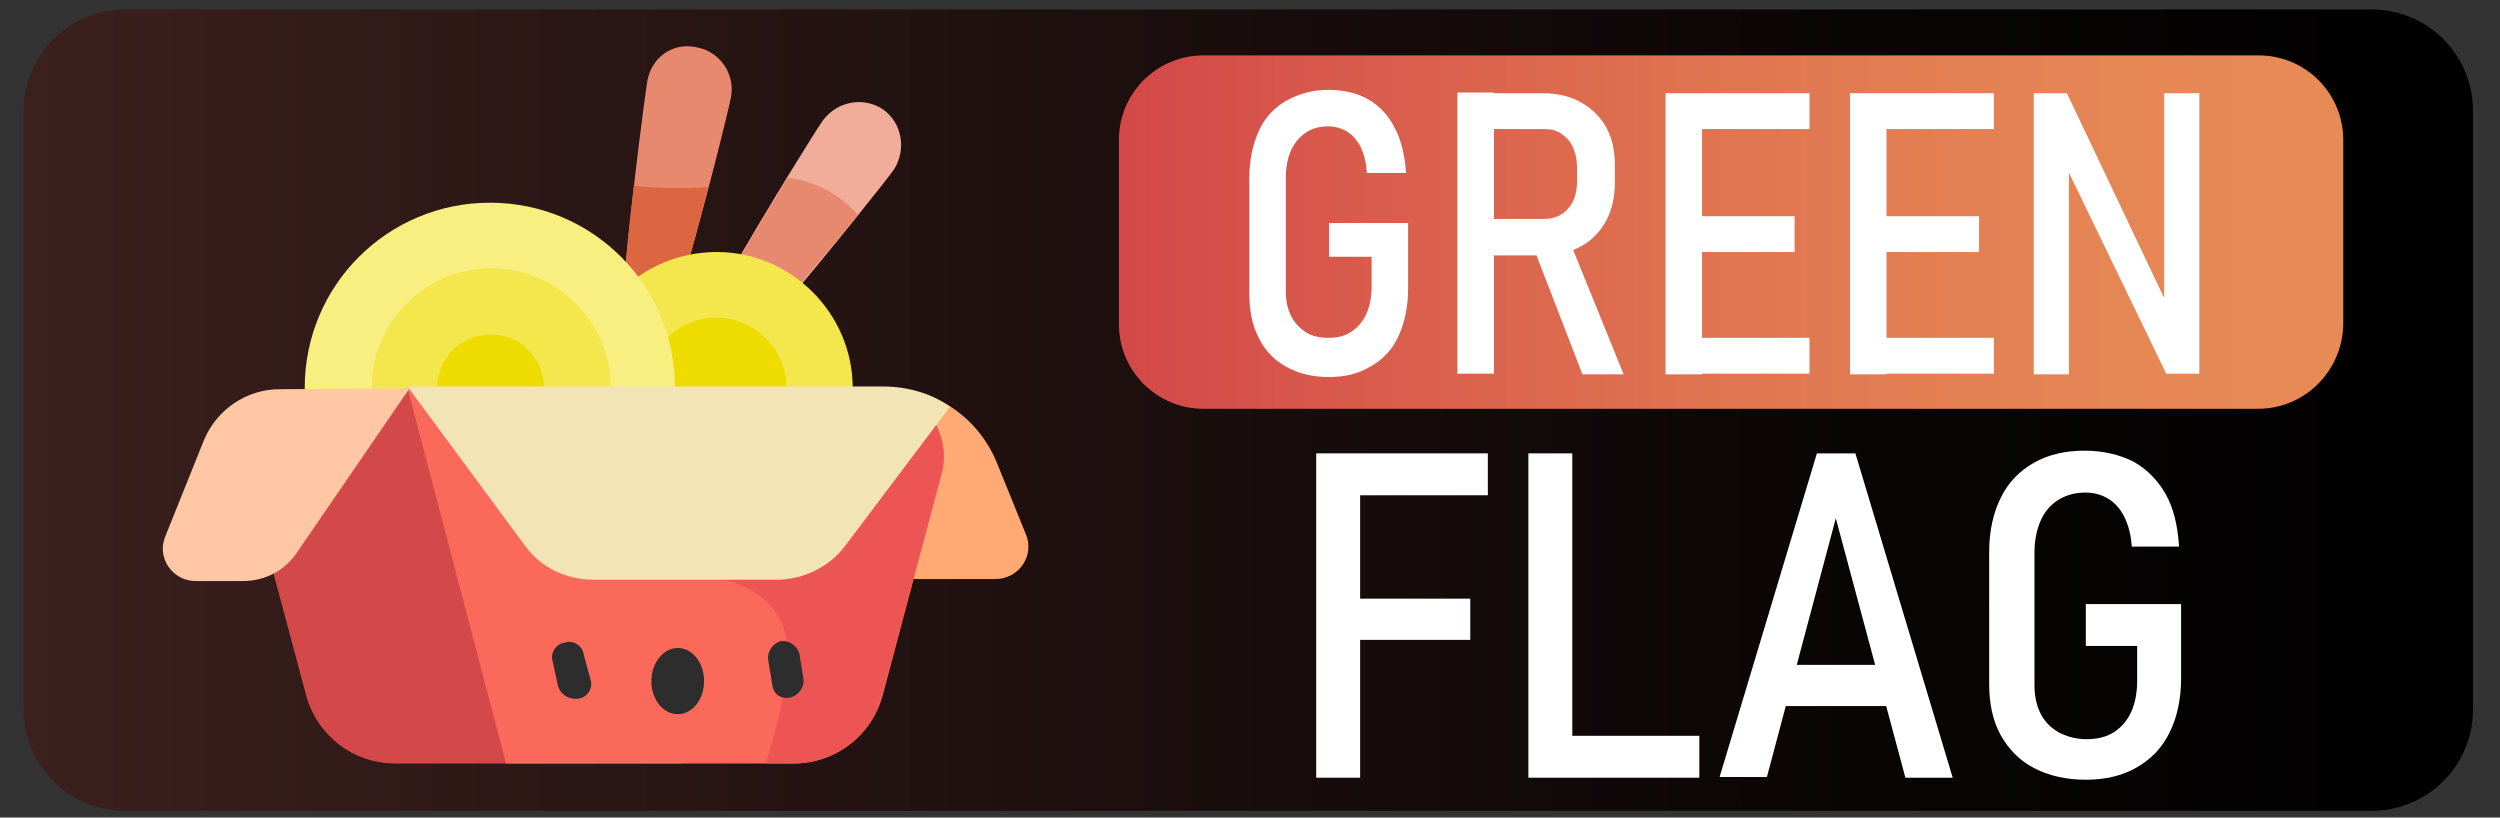
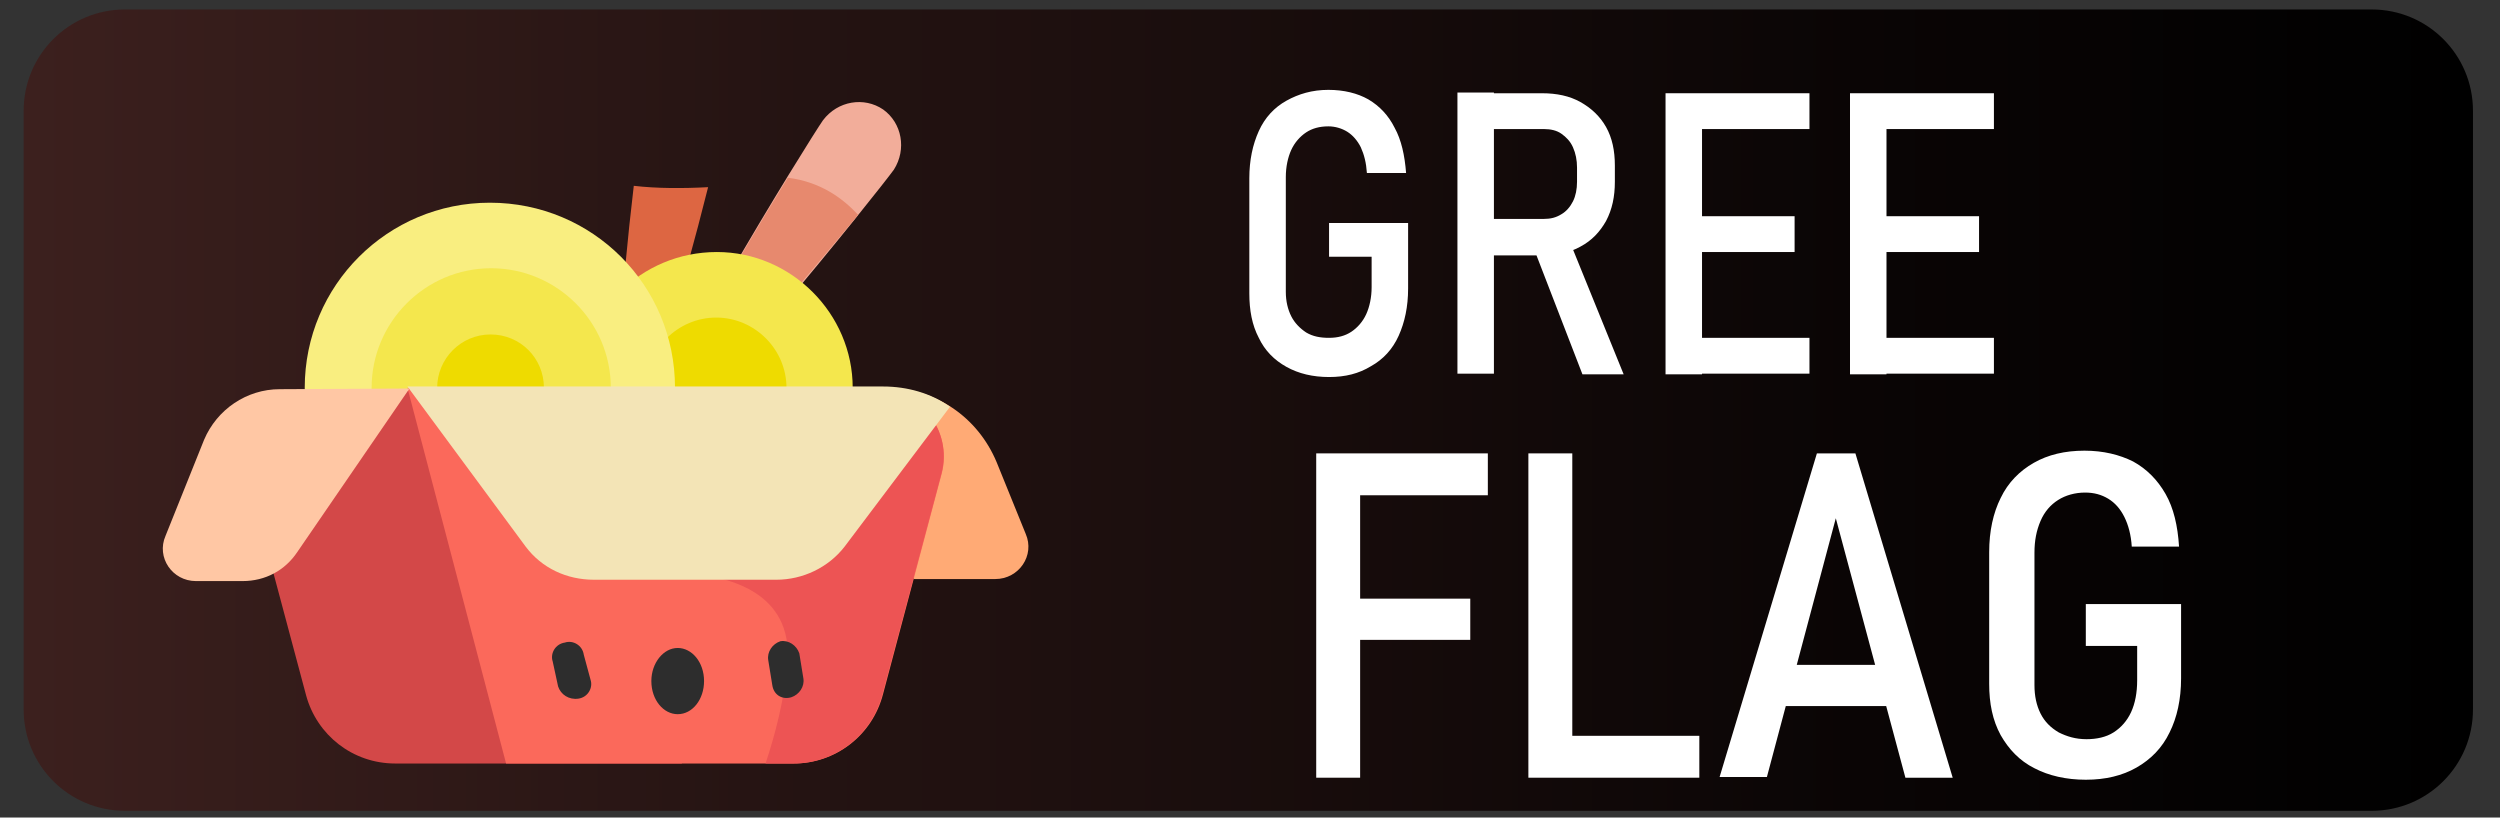
<svg xmlns="http://www.w3.org/2000/svg" xmlns:xlink="http://www.w3.org/1999/xlink" version="1.1" id="Слой_1" x="0px" y="0px" viewBox="0 0 370 121" style="enable-background:new 0 0 370 121;" xml:space="preserve">
  <rect x="0" y="0" width="370" height="121" fill="#333333" stroke="none" />
  <style type="text/css">
	.st0{display:none;}
	.st1{display:inline;}
	.st2{display:inline;clip-path:url(#SVGID_2_);}
	.st3{fill-rule:evenodd;clip-rule:evenodd;fill:#373737;}
	.st4{fill-rule:evenodd;clip-rule:evenodd;fill:url(#SVGID_3_);}
	.st5{fill:#FFFFFF;}
	.st6{fill-rule:evenodd;clip-rule:evenodd;fill:url(#SVGID_4_);}
	.st7{fill:#292929;}
	.st8{fill:url(#SVGID_5_);}
	.st9{fill:#E7896E;}
	.st10{fill:#DD6642;}
	.st11{fill:#F2AD9A;}
	.st12{fill:#F4E74D;}
	.st13{fill:#EEDB00;}
	.st14{fill:#F9EE80;}
	.st15{fill:#FFAA75;}
	.st16{fill:#D34848;}
	.st17{fill:#FB695B;}
	.st18{fill:#ED5454;}
	.st19{fill:#FFC7A4;}
	.st20{fill:#F3E4B6;}
	.st21{fill:#2D2D2D;}
	.st22{fill:url(#SVGID_6_);}
</style>
  <g class="st0">
    <defs>
      <rect id="SVGID_1_" width="369.5" height="120.4" />
    </defs>
    <clipPath id="SVGID_2_" class="st1">
      <use xlink:href="#SVGID_1_" style="overflow:visible;" />
    </clipPath>
    <g class="st2">
      <path class="st3" d="M369.5,15.7c0-8.7-7-15.7-15.7-15.7H15.7C7,0,0,7,0,15.7v89.1c0,8.7,7,15.7,15.7,15.7h338.2    c8.7,0,15.7-7,15.7-15.7V15.7H369.5z" />
      <linearGradient id="SVGID_3_" gradientUnits="userSpaceOnUse" x1="18.981" y1="61.353" x2="117.581" y2="61.3" gradientTransform="matrix(1 0 0 -1 0 121)">
        <stop offset="0" style="stop-color:#1BD4F7" />
        <stop offset="1" style="stop-color:#83E335" />
      </linearGradient>
      <path class="st4" d="M92.7,79.5C67.1,50.2,58.3,23.1,56,14.7c17.1-2.1,38.7-0.3,61.6,12.4C117.6,27.1,111.7,53.1,92.7,79.5z     M74,27.2c1,4,5.2,16.8,17.3,30.7c7.8-10.8,10.9-21.6,11.7-24.2c0.1-0.4,0.2-0.6,0.2-0.6C92.3,27,82.1,26.2,74,27.2z M57.2,55.1    l10-5.9c5.4,9.6,13.1,21.1,23.5,33c-2,2.7-4.1,5.3-6.4,7.9c-8.3-7.6-18.1-19.7-22-25L54,71.3c0.1,0.1,0.1,0.2,0.2,0.3    c2.2,2.8,12.7,16.7,23,26.1c-2.6,2.6-5.4,5.1-8.4,7.6c0,0-34.4-23.7-49.8-78.5c0,0,13.2-8.4,33.8-11.6c1,3.9,3.4,11.9,8.4,22.5    c0.3,0.5,0.5,1,0.8,1.6c1.1,2.2,2.3,4.5,3.6,7l-10.1,6L57.2,55.1z M34.5,33.1c0.5,1.2,4.8,11.5,7.2,15.3l8.8-5.6    c-1.4-2.2-4.7-9.6-6.4-13.7L34.5,33.1z" />
      <path class="st5" d="M143.1,53.3h14.3c14.8,0,16.5,7.5,16.5,12.7c0,4.6-1.5,11.1-11.4,11.9L176,92.3h-11.5l-12.7-15.5v15.5h-8.6    L143.1,53.3L143.1,53.3z M157.8,71.4c6.1,0,7.3-2.9,7.3-5.4c0-2.6-1.2-5.6-7.3-5.6h-6v11H157.8z" />
      <path class="st5" d="M179.3,77.9V61.1h8.3v17.5c0,4.4,0.8,7.1,6,7.1c5.2,0,6.4-2.6,6.4-7.1V61.1h8.3v31.1h-3.5l-1.9-4.8    c-2.1,3.2-5,5.3-11.9,5.3C181.3,92.7,179.3,86.6,179.3,77.9z" />
      <path class="st5" d="M212.8,94.4h8.8c0.2,2.6,0.8,4.6,7.3,4.6c5.5,0,6.7-1.6,6.7-2.8c0-1.6-0.7-2.2-8.2-3.3    c-8.8-1.3-14.3-2.4-14.3-7.3c0-3.3,2.7-4.9,6.8-5.6c-4.4-1.6-6.1-4.8-6.1-8.6c0-5,3-10.2,15.9-10.2h13.9v3.6l-5,1.8    c2.3,1.1,3.8,3.4,3.8,7.1c0,8.8-8.9,9.2-14.4,9.5c-4.5,0.2-6.3,0.2-6.3,1.5c0,0.9,1.2,1.2,8.9,2.4c6.3,1,13.6,2,13.6,8.5    c0,4.5-3,9.9-16.4,9.9C216.1,105.3,212.8,101,212.8,94.4z M228.1,76.9c4.5,0,5.5-1.9,5.5-4.7c0-2.6-1-4.5-5.6-4.5    c-4.5,0-5.6,1.8-5.6,4.4C222.5,74.9,223.5,76.9,228.1,76.9z" />
      <path class="st5" d="M249,53.3h15.1c11.9,0,18.2,6.8,18.2,19.2c0,12.3-6.8,19.7-18.9,19.7H249V53.3z M261.9,85.1    c7.9,0,12-2.7,12-12.6c-0.1-10-3.8-12-11.7-12h-4.5v24.6H261.9z" />
-       <path class="st5" d="M286.9,76.6c0-8.2,3.4-16,15.5-16c12,0,15.5,7.8,15.5,16c0,8.4-3.5,16.1-15.6,16.1    C290.2,92.7,286.9,84.9,286.9,76.6z M302.2,85.6c5.7,0,7.4-3.8,7.4-9c0-4.9-1.5-8.9-7.3-8.9c-5.7,0-7.3,3.8-7.3,8.9    C295.1,81.8,296.7,85.6,302.2,85.6z" />
      <path class="st5" d="M321.3,76.7c0-8.3,3.3-16.1,15.7-16.1c9.9,0,14.5,5.2,14.5,12.9h-8.6c-0.5-3.8-2-6-6.1-6    c-5.4,0-7.4,3.7-7.4,9.1c0,5.2,1.9,9,7.4,9c4.1,0,5.6-2.2,6.1-5.6l8.6,0.1c0,7.6-4.5,12.7-14.4,12.7    C324.6,92.7,321.3,85.1,321.3,76.7z" />
      <linearGradient id="SVGID_4_" gradientUnits="userSpaceOnUse" x1="143.177" y1="89.176" x2="351.623" y2="88.133" gradientTransform="matrix(1 0 0 -1 0 121)">
        <stop offset="0" style="stop-color:#83E335" />
        <stop offset="1" style="stop-color:#1BD4F7" />
      </linearGradient>
      <path class="st6" d="M351.6,27.1c0-2.9-2.3-5.2-5.2-5.2h-198c-2.9,0-5.2,2.3-5.2,5.2v10.4c0,2.9,2.3,5.2,5.2,5.2h198    c2.9,0,5.2-2.3,5.2-5.2V27.1z" />
      <path class="st7" d="M157,31.9v-3.6h2c2,0,2.4,1,2.4,1.8s-0.4,1.7-2.4,1.7L157,31.9L157,31.9z M154.2,38.6h2.8v-5.1l4.1,5.1h3.7    l-4.4-4.7c3.2-0.2,3.7-2.4,3.7-3.9c0-1.7-0.6-4.1-5.4-4.1H154v12.7H154.2z" />
      <path class="st7" d="M172.4,38.6h9v-2.3h-6.2v-3h5.6V31h-5.6v-2.7h6.2v-2.4h-9V38.6z" />
      <path class="st7" d="M192.6,38.6h3.8l4.6-12.7h-3l-3.4,10.6l-3.5-10.6h-3L192.6,38.6z" />
      <path class="st7" d="M211.1,25.9h-2.8v12.7h2.8V25.9z" />
      <path class="st7" d="M219.8,38.6h9v-2.3h-6.2v-3h5.5V31h-5.5v-2.7h6.2v-2.4h-9V38.6z" />
      <path class="st7" d="M239.3,38.6h3.5l2.6-9.2l2.7,9.2h3.4l3.7-12.7h-2.9l-2.4,9.3l-2.7-9.3h-3.4l-2.7,9.3l-2.4-9.3h-3L239.3,38.6z    " />
      <path class="st7" d="M262.6,38.6h9v-2.3h-6.2v-3h5.6V31h-5.6v-2.7h6.2v-2.4h-9V38.6z" />
      <path class="st7" d="M282.6,36.3v-8h1.5c2.6,0,3.8,0.7,3.8,3.9s-1.3,4.1-3.9,4.1H282.6z M279.8,38.6h4.7c3.9,0,6.1-2.4,6.1-6.4    c0-4.1-2.1-6.3-5.9-6.3h-4.9V38.6z" />
      <path class="st7" d="M314.7,31.1v-2.8h2.1c1.9,0,2.1,0.6,2.1,1.4c0,0.8-0.3,1.4-2.2,1.4H314.7z M314.7,36.3v-3.1h2.3    c2,0,2.3,0.7,2.3,1.5c0,0.8-0.4,1.5-2.3,1.5h-2.3V36.3z M311.9,38.6h5c4,0,5.3-1.8,5.3-3.8c0-1.3-0.5-2.6-2-3    c1.1-0.5,1.6-1.4,1.6-2.7c0-1.8-1.3-3.2-4.9-3.2H312v12.7H311.9z" />
      <path class="st7" d="M332.7,38.6h3v-3.8l4.8-8.9h-3l-3.2,6.5l-3.2-6.5h-2.9l4.5,8.9V38.6z" />
    </g>
  </g>
  <linearGradient id="SVGID_5_" gradientUnits="userSpaceOnUse" x1="3.482" y1="60.723" x2="366" y2="60.723">
    <stop offset="0" style="stop-color:#3C201E" />
    <stop offset="0.321" style="stop-color:#241312" />
    <stop offset="0.747" style="stop-color:#0A0505" />
    <stop offset="1" style="stop-color:#000000" />
  </linearGradient>
  <path class="st8" d="M351,120H18.5c-8.3,0-15-6.7-15-15V16.4c0-8.3,6.7-15,15-15H351c8.3,0,15,6.7,15,15V105  C366,113.3,359.3,120,351,120z" />
  <g>
-     <path class="st9" d="M103.1,7c3.4,0.6,5.7,3.9,5.1,7.3c-0.6,3.4-12.4,50.3-15.8,49.7c-3.4-0.6,2.8-48.5,3.4-52   C96.4,8.5,99.6,6.2,103.1,7z" />
    <path class="st10" d="M93.8,27.5c-1.8,15.2-3.5,36.1-1.4,36.5c2.4,0.4,8.7-21.5,12.4-36.3C101.1,27.9,97.2,27.9,93.8,27.5z" />
    <path class="st11" d="M130.7,16.2c2.8,2,3.5,5.9,1.6,8.9c-2,2.8-32.1,40.6-34.9,38.6c-3-2.2,22.5-43.2,24.4-45.9   C124,14.9,127.9,14.3,130.7,16.2z" />
    <path class="st9" d="M97.2,63.5c2.2,1.6,20.3-20.3,29.8-31.7c-2.4-2.6-5.7-4.9-10.4-5.5C108.6,39.3,95.2,62.2,97.2,63.5z" />
    <path class="st12" d="M106.1,37.3c11,0,20.1,9.1,20.1,20.1s-9.1,20.1-20.1,20.1s-20.3-9.1-20.3-20.1S94.8,37.3,106.1,37.3z" />
    <path class="st13" d="M95.6,57.4c0-5.7,4.7-10.4,10.4-10.4c5.7,0,10.4,4.7,10.4,10.4s-4.7,10.4-10.4,10.4   C100.1,67.9,95.6,63.2,95.6,57.4z" />
    <path class="st14" d="M72.5,30c15.2,0,27.4,12.2,27.4,27.4S87.7,84.8,72.5,84.8S45.1,72.6,45.1,57.4S57.4,30,72.5,30z" />
    <path class="st12" d="M55,57.4c0-9.7,7.9-17.7,17.7-17.7c9.7,0,17.7,7.9,17.7,17.7s-7.9,17.7-17.7,17.7C62.9,75,55,67.1,55,57.4z" />
    <path class="st13" d="M64.7,57.4c0-4.3,3.5-7.9,7.9-7.9s7.9,3.5,7.9,7.9s-3.5,7.9-7.9,7.9S64.7,61.8,64.7,57.4z" />
    <path class="st15" d="M131.1,57.4c7.3,0,13.6,4.3,16.4,11l4.3,10.6c1.4,3.2-1,6.7-4.5,6.7h-12l-19.5-28.4   C115.7,57.4,131.1,57.4,131.1,57.4z" />
    <path class="st16" d="M45.7,57.8c-6.3,0-10.8,5.9-9.3,11.8l8.9,33.3c1.6,5.9,6.9,10.1,13.2,10.1h42.4l14.4-55L45.7,57.8L45.7,57.8z   " />
    <path class="st17" d="M129.3,57.4h-69L74.9,113h42.6c6.1,0,11.6-4.1,13.2-10.3l8.7-32.7C141,63.7,136,57.4,129.3,57.4z" />
    <path class="st18" d="M116.5,98.4c-0.4,5.1-1.8,10.4-3.2,14.6h4.1c6.1,0,11.6-4.1,13.2-10.3l8.7-32.5c1.8-6.5-3.2-12.8-9.9-12.8   h-23.3v28C106.3,85.8,117.7,87,116.5,98.4z" />
    <path class="st19" d="M41.4,57.6c-4.9,0-9.3,3-11.2,7.5l-5.7,14.2c-1.4,3.2,1,6.7,4.5,6.7h6.9c3.4,0,6.3-1.6,8.1-4.3l16.6-24.2   L41.4,57.6L41.4,57.6z" />
    <path class="st20" d="M60.3,57.2l17.5,23.7c2.4,3.2,6.1,4.9,10.1,4.9h27c3.9,0,7.7-1.8,10.1-4.9l15.6-20.7c-2.8-2-6.3-3-9.9-3   C130.7,57.2,60.3,57.2,60.3,57.2z" />
    <g>
      <path class="st21" d="M82.6,101.6l-0.8-3.7c-0.4-1.2,0.4-2.6,1.8-2.8c1.2-0.4,2.6,0.4,2.8,1.8l1,3.7c0.4,1.2-0.4,2.6-1.8,2.8    C84.2,103.6,83,102.8,82.6,101.6z" />
      <path class="st21" d="M114.3,101.4l-0.6-3.7c-0.2-1.2,0.6-2.4,1.8-2.8c1.2-0.2,2.4,0.6,2.8,1.8l0.6,3.7c0.2,1.2-0.6,2.4-1.8,2.8    C115.7,103.6,114.5,102.8,114.3,101.4z" />
      <path class="st21" d="M100.3,105.7c2.2,0,3.9-2.2,3.9-4.9c0-2.8-1.8-4.9-3.9-4.9s-3.9,2.2-3.9,4.9    C96.4,103.6,98.2,105.7,100.3,105.7z" />
    </g>
  </g>
  <linearGradient id="SVGID_6_" gradientUnits="userSpaceOnUse" x1="165.596" y1="34.367" x2="346.702" y2="34.367">
    <stop offset="0" style="stop-color:#D34848" />
    <stop offset="0.172" style="stop-color:#D8594C" />
    <stop offset="0.496" style="stop-color:#E07551" />
    <stop offset="0.782" style="stop-color:#E58555" />
    <stop offset="1" style="stop-color:#E78B56" />
  </linearGradient>
-   <path class="st22" d="M334.2,60.5H178.1c-6.9,0-12.5-5.6-12.5-12.5V20.7c0-6.9,5.6-12.5,12.5-12.5h156.2c6.9,0,12.5,5.6,12.5,12.5  V48C346.7,54.9,341.1,60.5,334.2,60.5z" />
  <g>
    <g>
      <path class="st5" d="M208.4,33v9.7c0,2.7-0.5,5-1.4,7c-0.9,2-2.3,3.5-4.1,4.5c-1.8,1.1-3.8,1.6-6.2,1.6c-2.4,0-4.5-0.5-6.3-1.5    c-1.8-1-3.2-2.4-4.1-4.3c-1-1.9-1.4-4.1-1.4-6.6v-17c0-2.7,0.5-5,1.4-7c0.9-2,2.3-3.5,4.1-4.5s3.8-1.6,6.2-1.6    c2.3,0,4.3,0.5,5.9,1.4c1.7,1,3,2.4,3.9,4.2c1,1.8,1.5,4.1,1.7,6.7h-5.8c-0.1-1.5-0.4-2.7-0.9-3.8c-0.5-1-1.2-1.8-2-2.3    c-0.8-0.5-1.8-0.8-2.8-0.8c-1.3,0-2.4,0.3-3.3,0.9c-0.9,0.6-1.7,1.5-2.2,2.6c-0.5,1.1-0.8,2.5-0.8,4v17c0,1.4,0.3,2.6,0.8,3.6    s1.3,1.8,2.2,2.4c1,0.6,2.1,0.8,3.4,0.8c1.3,0,2.4-0.3,3.3-0.9s1.7-1.5,2.2-2.6c0.5-1.1,0.8-2.5,0.8-4v-4.5h-6.3V33H208.4z" />
      <path class="st5" d="M215.7,13.7h5.4v41.6h-5.4V13.7z M218.1,32.4h10.4c1,0,1.8-0.2,2.6-0.7c0.7-0.4,1.3-1.1,1.7-1.9    c0.4-0.8,0.6-1.8,0.6-2.9v-2.1c0-1.1-0.2-2.1-0.6-3c-0.4-0.9-1-1.5-1.7-2c-0.7-0.5-1.6-0.7-2.6-0.7h-10.4v-5.3h10.1    c2.2,0,4.1,0.4,5.7,1.3s2.9,2.1,3.8,3.7c0.9,1.6,1.3,3.5,1.3,5.7v2.4c0,2.2-0.4,4.1-1.3,5.8c-0.9,1.6-2.1,2.9-3.8,3.8    c-1.6,0.9-3.5,1.3-5.7,1.3h-10.1V32.4z M226.9,36.5l5.2-1.3l8.2,20.2h-6.1L226.9,36.5z" />
      <path class="st5" d="M246.5,13.8h5.4v41.6h-5.4V13.8z M249.2,13.8h18.6v5.3h-18.6V13.8z M249.2,32h16.4v5.3h-16.4V32z M249.2,50    h18.6v5.3h-18.6V50z" />
      <path class="st5" d="M273.8,13.8h5.4v41.6h-5.4V13.8z M276.5,13.8h18.6v5.3h-18.6V13.8z M276.5,32h16.4v5.3h-16.4V32z M276.5,50    h18.6v5.3h-18.6V50z" />
-       <path class="st5" d="M301.1,13.8h4.8l15.2,32l-0.8,0.7V13.8h5.2v41.5h-4.9l-15.1-31.2l0.7-0.7v32h-5.2V13.8z" />
    </g>
  </g>
  <g>
    <g>
      <path class="st5" d="M194.8,67.1h6.5v48h-6.5V67.1z M198.1,67.1h22.1v6.2h-22.1V67.1z M198.1,88.6h19.5v6.1h-19.5V88.6z" />
      <path class="st5" d="M226.2,67.1h6.5v48h-6.5V67.1z M229.5,108.9h22v6.2h-22V108.9z" />
      <path class="st5" d="M268.9,67.1h5.7l14.4,48h-7l-10.3-38.4L261.5,115h-7L268.9,67.1z M262.1,98.4h19.7v6.1h-19.7V98.4z" />
      <path class="st5" d="M322.8,89.2v11.2c0,3.1-0.6,5.8-1.7,8c-1.1,2.3-2.8,4-4.9,5.2s-4.6,1.8-7.5,1.8c-2.9,0-5.5-0.6-7.6-1.7    c-2.2-1.1-3.8-2.8-5-4.9c-1.2-2.2-1.7-4.7-1.7-7.6V81.7c0-3.1,0.6-5.8,1.7-8c1.1-2.3,2.8-4,4.9-5.2s4.6-1.8,7.5-1.8    c2.8,0,5.2,0.6,7.2,1.6c2,1.1,3.6,2.7,4.8,4.8c1.2,2.1,1.8,4.7,2,7.8h-7c-0.1-1.7-0.5-3.2-1.1-4.4c-0.6-1.2-1.4-2.1-2.4-2.7    c-1-0.6-2.1-0.9-3.4-0.9c-1.5,0-2.9,0.4-4,1.1c-1.1,0.7-2,1.7-2.6,3.1s-0.9,2.9-0.9,4.7v19.6c0,1.6,0.3,3,0.9,4.2s1.5,2.1,2.7,2.8    c1.2,0.6,2.5,1,4.1,1c1.5,0,2.9-0.3,4-1c1.1-0.7,2-1.7,2.6-3s0.9-2.9,0.9-4.7v-5.1h-7.6v-6.2H322.8z" />
    </g>
  </g>
</svg>